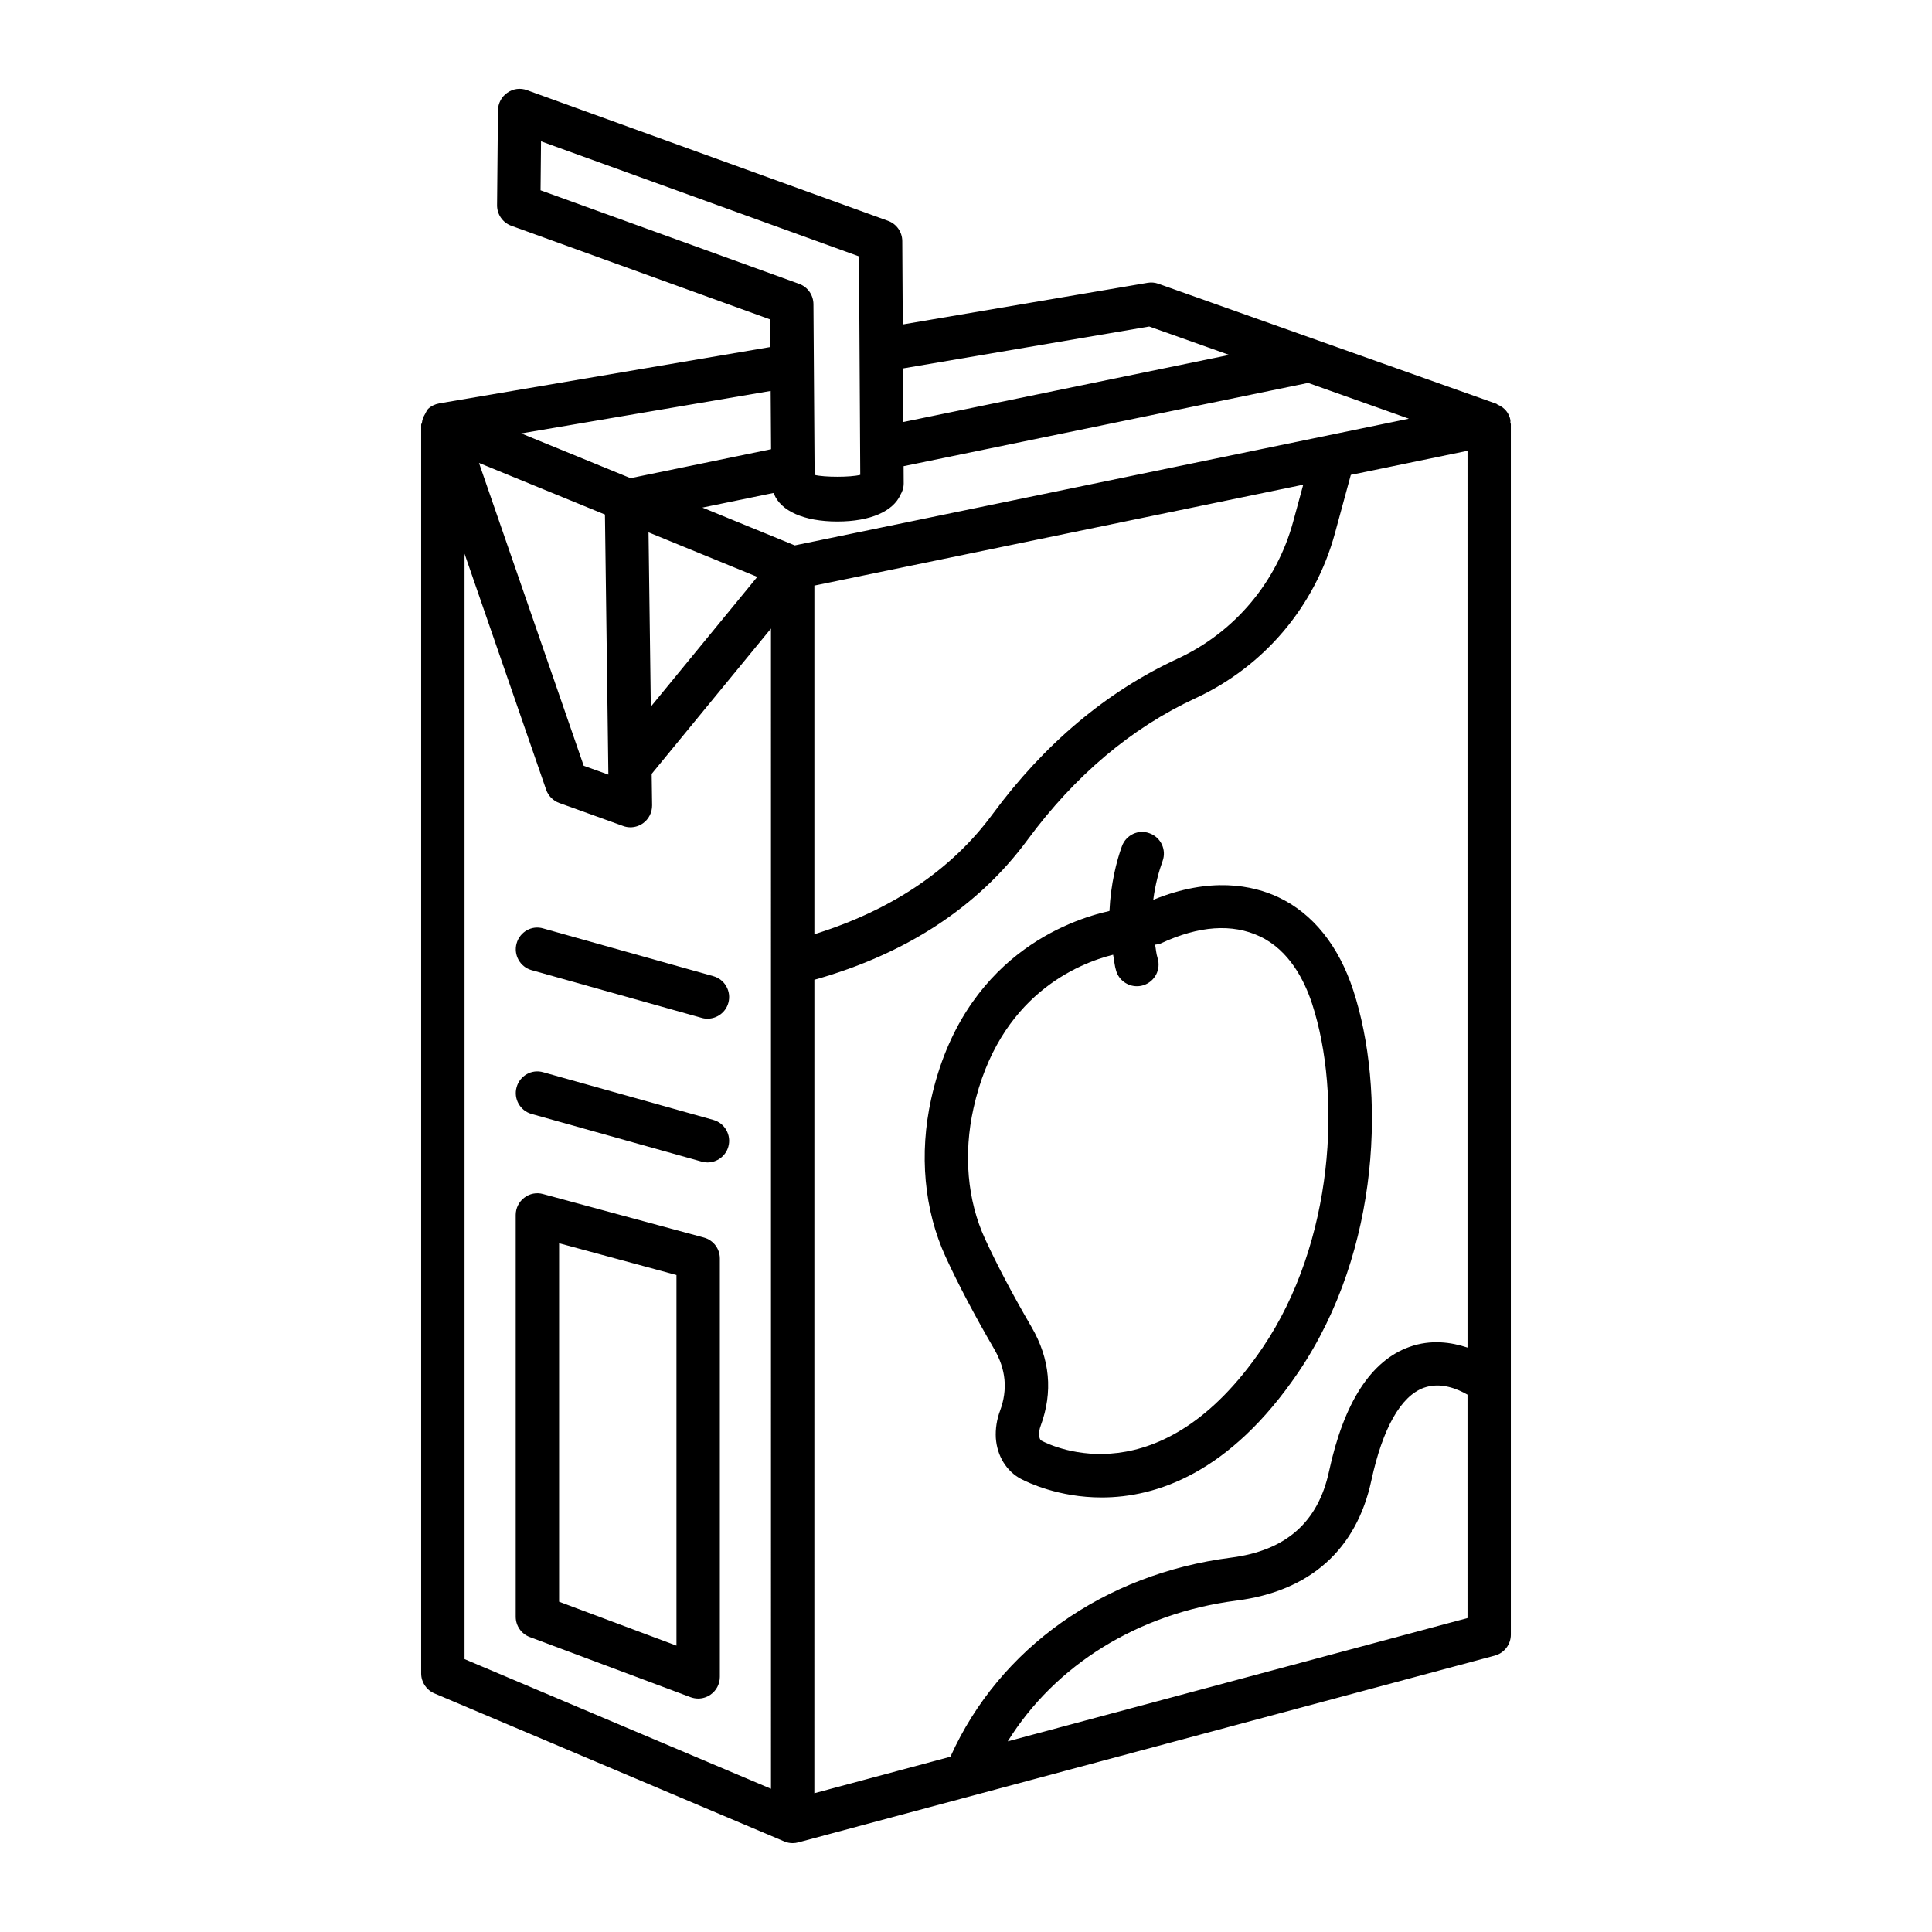
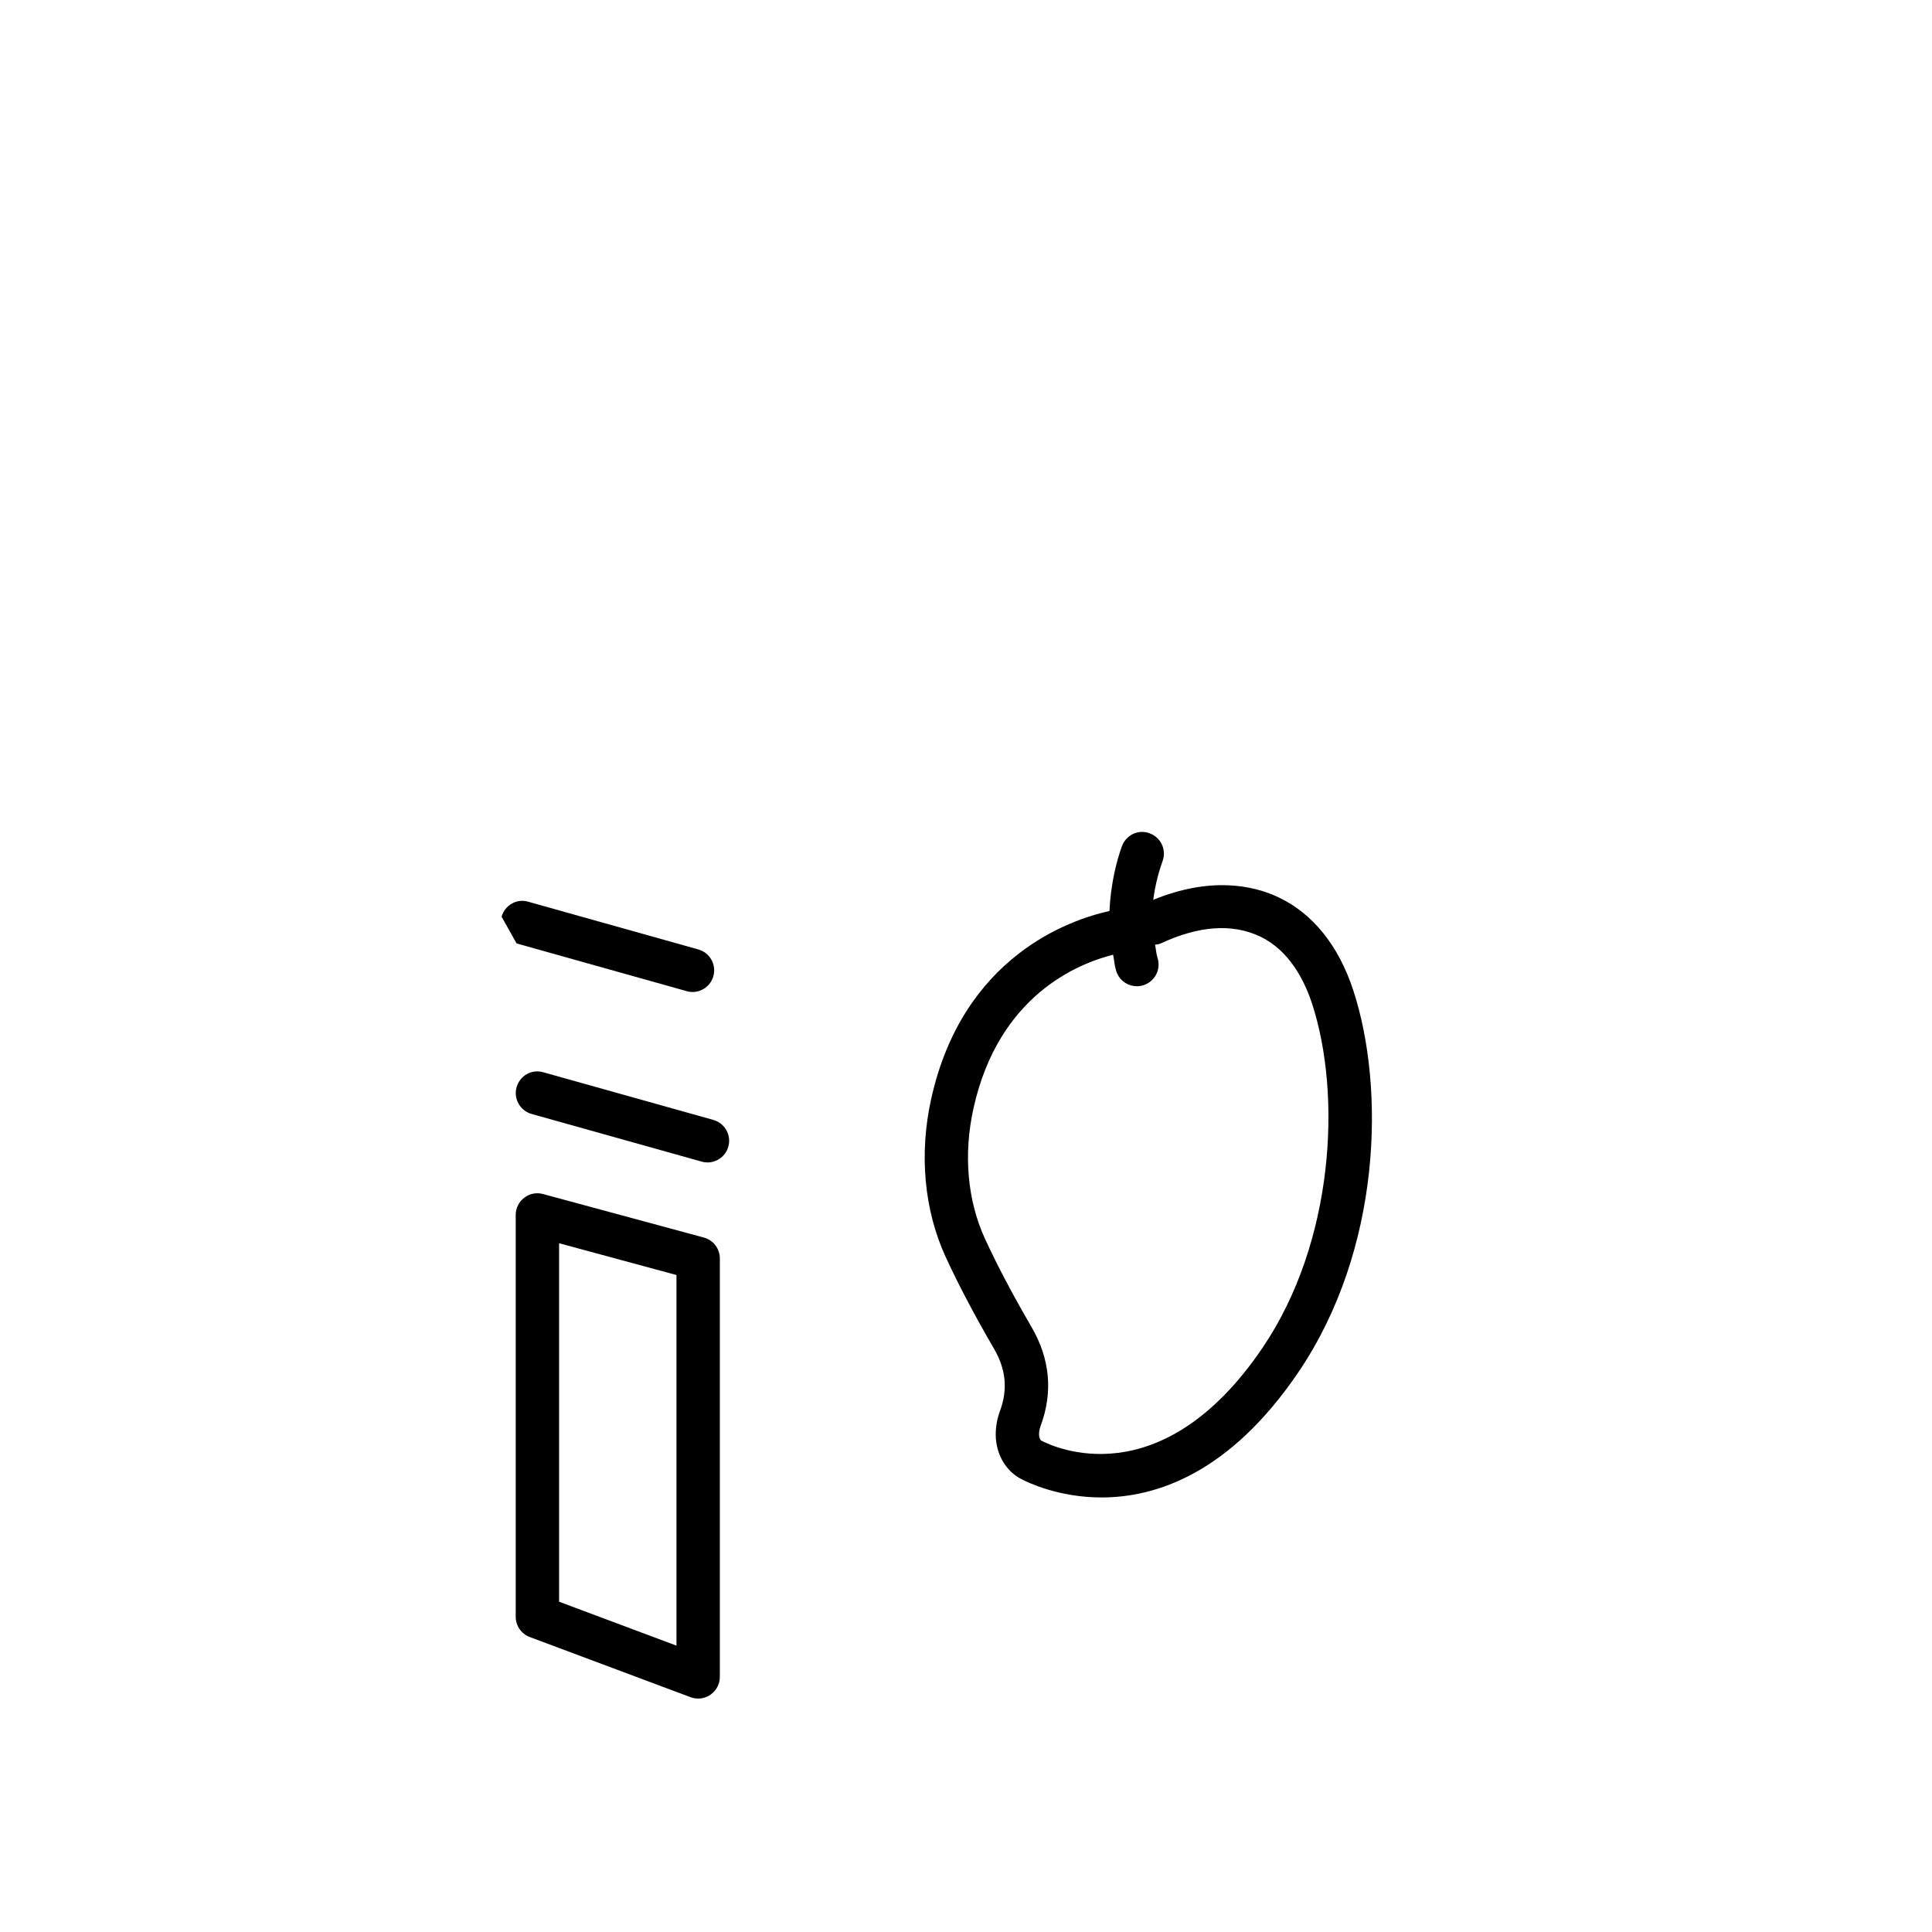
<svg xmlns="http://www.w3.org/2000/svg" fill="#000000" width="800px" height="800px" version="1.1" viewBox="144 144 512 512">
  <g>
-     <path d="m544.27 256.04c-0.02-0.266 0.051-0.516-0.004-0.781-0.164-0.793-0.492-1.508-0.926-2.133-0.012-0.016-0.031-0.027-0.043-0.043-0.617-0.871-1.496-1.469-2.477-1.879-0.102-0.043-0.148-0.156-0.254-0.195l-89.578-31.809c-0.91-0.336-1.906-0.422-2.887-0.25l-64.859 11.035-0.129-22.109c-0.016-2.41-1.527-4.555-3.801-5.367l-95.648-34.613c-1.738-0.66-3.688-0.406-5.231 0.688-1.527 1.051-2.438 2.789-2.469 4.656l-0.238 25.148c-0.016 2.438 1.5 4.625 3.801 5.453l68.578 24.812 0.051 7.312-87.762 14.934c-0.012 0.004-0.016 0.016-0.027 0.016-1.086 0.195-2.117 0.684-2.945 1.469-0.094 0.09-0.102 0.227-0.188 0.32-0.273 0.289-0.359 0.641-0.57 0.98-0.445 0.734-0.758 1.461-0.844 2.309-0.023 0.211-0.207 0.355-0.207 0.57v330.92c0 2.312 1.387 4.387 3.504 5.285l92.703 39.223c0.715 0.309 1.484 0.461 2.242 0.461 0.504 0 0.996-0.07 1.484-0.195l184.58-49.5c2.508-0.672 4.262-2.957 4.262-5.551v-320.79c0.004-0.141-0.109-0.246-0.121-0.383zm-95.707-25.508 21.195 7.527-86.367 17.777-0.082-14.199zm-161.31-36.102 0.125-12.98 84.266 30.492 0.336 57.906c-2.598 0.66-9.461 0.66-12.098 0.012l-0.309-45.285c-0.027-2.398-1.527-4.543-3.801-5.356zm60.984 53.176 0.105 15.445-37.246 7.668-28.973-11.859zm-43.922 32.746 0.91 68.93-6.531-2.34-27.758-80.258zm44.004 337.69-81.211-34.359v-292.94l21.629 62.543c0.562 1.641 1.852 2.93 3.477 3.519l16.906 6.086c0.629 0.238 1.289 0.352 1.949 0.352 1.18 0 2.34-0.363 3.336-1.066 1.527-1.094 2.426-2.875 2.41-4.754l-0.113-8.34 31.613-38.512zm-32.453-332.97 28.824 11.805-28.219 34.402zm38.754 3.461-24.473-10.016 18.793-3.867c0.043 0.098 0.129 0.168 0.18 0.262 1.797 4.445 7.828 7.293 16.793 7.293 8.828 0 14.812-2.758 16.715-7.082 0.488-0.836 0.836-1.754 0.848-2.789 0-0.02 0.016-0.031 0.016-0.051 0-0.004-0.004-0.008-0.004-0.016 0-0.004 0.004-0.008 0.004-0.016l-0.027-4.707 107.2-22.066 26.699 9.48zm134.75-16.082-2.684 9.859c-4.387 16.066-15.562 29.297-30.672 36.281-18.758 8.691-35.227 22.527-48.953 41.145-11.066 15.031-27.09 25.562-47.242 31.844v-92.391zm43.535 300.35-121.85 32.676c12.59-20.238 34.578-33.949 60.602-37.301 19.457-2.481 31.82-13.484 35.762-31.82 3-13.863 7.809-22.359 13.891-24.574 4.512-1.621 9.016 0.34 11.594 1.82zm0-71.676c-4.34-1.445-9.727-2.207-15.379-0.184-10.207 3.633-17.383 14.734-21.324 33-2.914 13.5-11.426 20.984-26.004 22.852-33.574 4.316-61.332 23.973-74.258 52.613l-0.066 0.145-36.062 9.672 0.008-215.57c24.195-6.82 43.297-19.184 56.496-37.102 12.562-17.031 27.531-29.664 44.523-37.527 18.195-8.426 31.652-24.336 36.926-43.684l4.215-15.488 30.926-6.383z" />
    <path d="m482.85 381.81c-6.859-3.246-18.113-5.519-33.223 0.652 0.535-4.184 1.574-7.809 2.465-10.254 1.094-2.973-0.422-6.266-3.406-7.359-2.957-1.164-6.281 0.422-7.359 3.406-1.41 3.84-2.981 10.043-3.309 17.168-10.547 2.332-38.859 12.023-47.242 49.785-3.238 14.578-1.879 29.469 3.84 41.902 3.363 7.316 7.684 15.52 12.828 24.352 3.141 5.398 3.66 10.766 1.586 16.387-0.883 2.356-1.262 4.852-1.121 7.277 0.336 4.723 2.816 8.762 6.644 10.793 1.809 0.953 10.008 4.922 21.391 4.922 14.41 0 33.938-6.352 52.137-33.18 22.078-32.578 23.031-75.309 14.551-101.21-3.856-11.812-10.695-20.336-19.781-24.637zm-4.277 119.39c-26.973 39.758-55.473 26.242-58.641 24.562-0.238-0.125-0.504-0.629-0.562-1.414-0.055-0.758 0.098-1.641 0.422-2.508 3.293-8.93 2.481-17.734-2.426-26.16-4.961-8.523-9.113-16.375-12.324-23.367-4.684-10.176-5.762-22.473-3.055-34.609 6.652-30.016 27.84-38.395 37-40.691 0.293 1.449 0.359 2.856 0.82 4.324 0.77 2.453 3.043 4.023 5.481 4.023 0.574 0 1.148-0.082 1.723-0.266 3.027-0.953 4.711-4.176 3.758-7.207-0.375-1.195-0.434-2.352-0.66-3.535 0.508-0.082 1.023-0.109 1.516-0.336 10.066-4.695 18.938-5.328 26.297-1.836 7.793 3.688 11.805 11.734 13.793 17.816 7.875 24.082 5.887 63.137-13.141 91.203z" />
    <path d="m330.52 471.96-42.602-11.523c-1.711-0.492-3.574-0.125-4.992 0.98-1.414 1.078-2.258 2.762-2.258 4.555v106.48c0 2.398 1.484 4.543 3.731 5.383l42.602 15.938c0.66 0.238 1.348 0.363 2.019 0.363 1.148 0 2.297-0.352 3.266-1.023 1.555-1.078 2.481-2.848 2.481-4.723v-110.89c0-2.594-1.738-4.867-4.246-5.539zm-7.25 108.15-31.105-11.637v-95.004l31.105 8.426z" />
    <path d="m333.05 440.79-45.07-12.629c-3.082-0.91-6.238 0.926-7.078 3.969-0.855 3.055 0.926 6.223 3.969 7.078l45.07 12.629c0.52 0.156 1.051 0.223 1.555 0.223 2.508 0 4.824-1.668 5.523-4.191 0.852-3.055-0.93-6.227-3.969-7.078z" />
-     <path d="m280.9 394.02c-0.855 3.055 0.926 6.223 3.969 7.078l45.07 12.645c0.52 0.156 1.051 0.223 1.555 0.223 2.508 0 4.824-1.668 5.523-4.191 0.855-3.055-0.926-6.223-3.969-7.078l-45.07-12.645c-3.086-0.938-6.238 0.938-7.078 3.969z" />
+     <path d="m280.9 394.02l45.07 12.645c0.52 0.156 1.051 0.223 1.555 0.223 2.508 0 4.824-1.668 5.523-4.191 0.855-3.055-0.926-6.223-3.969-7.078l-45.07-12.645c-3.086-0.938-6.238 0.938-7.078 3.969z" />
  </g>
</svg>